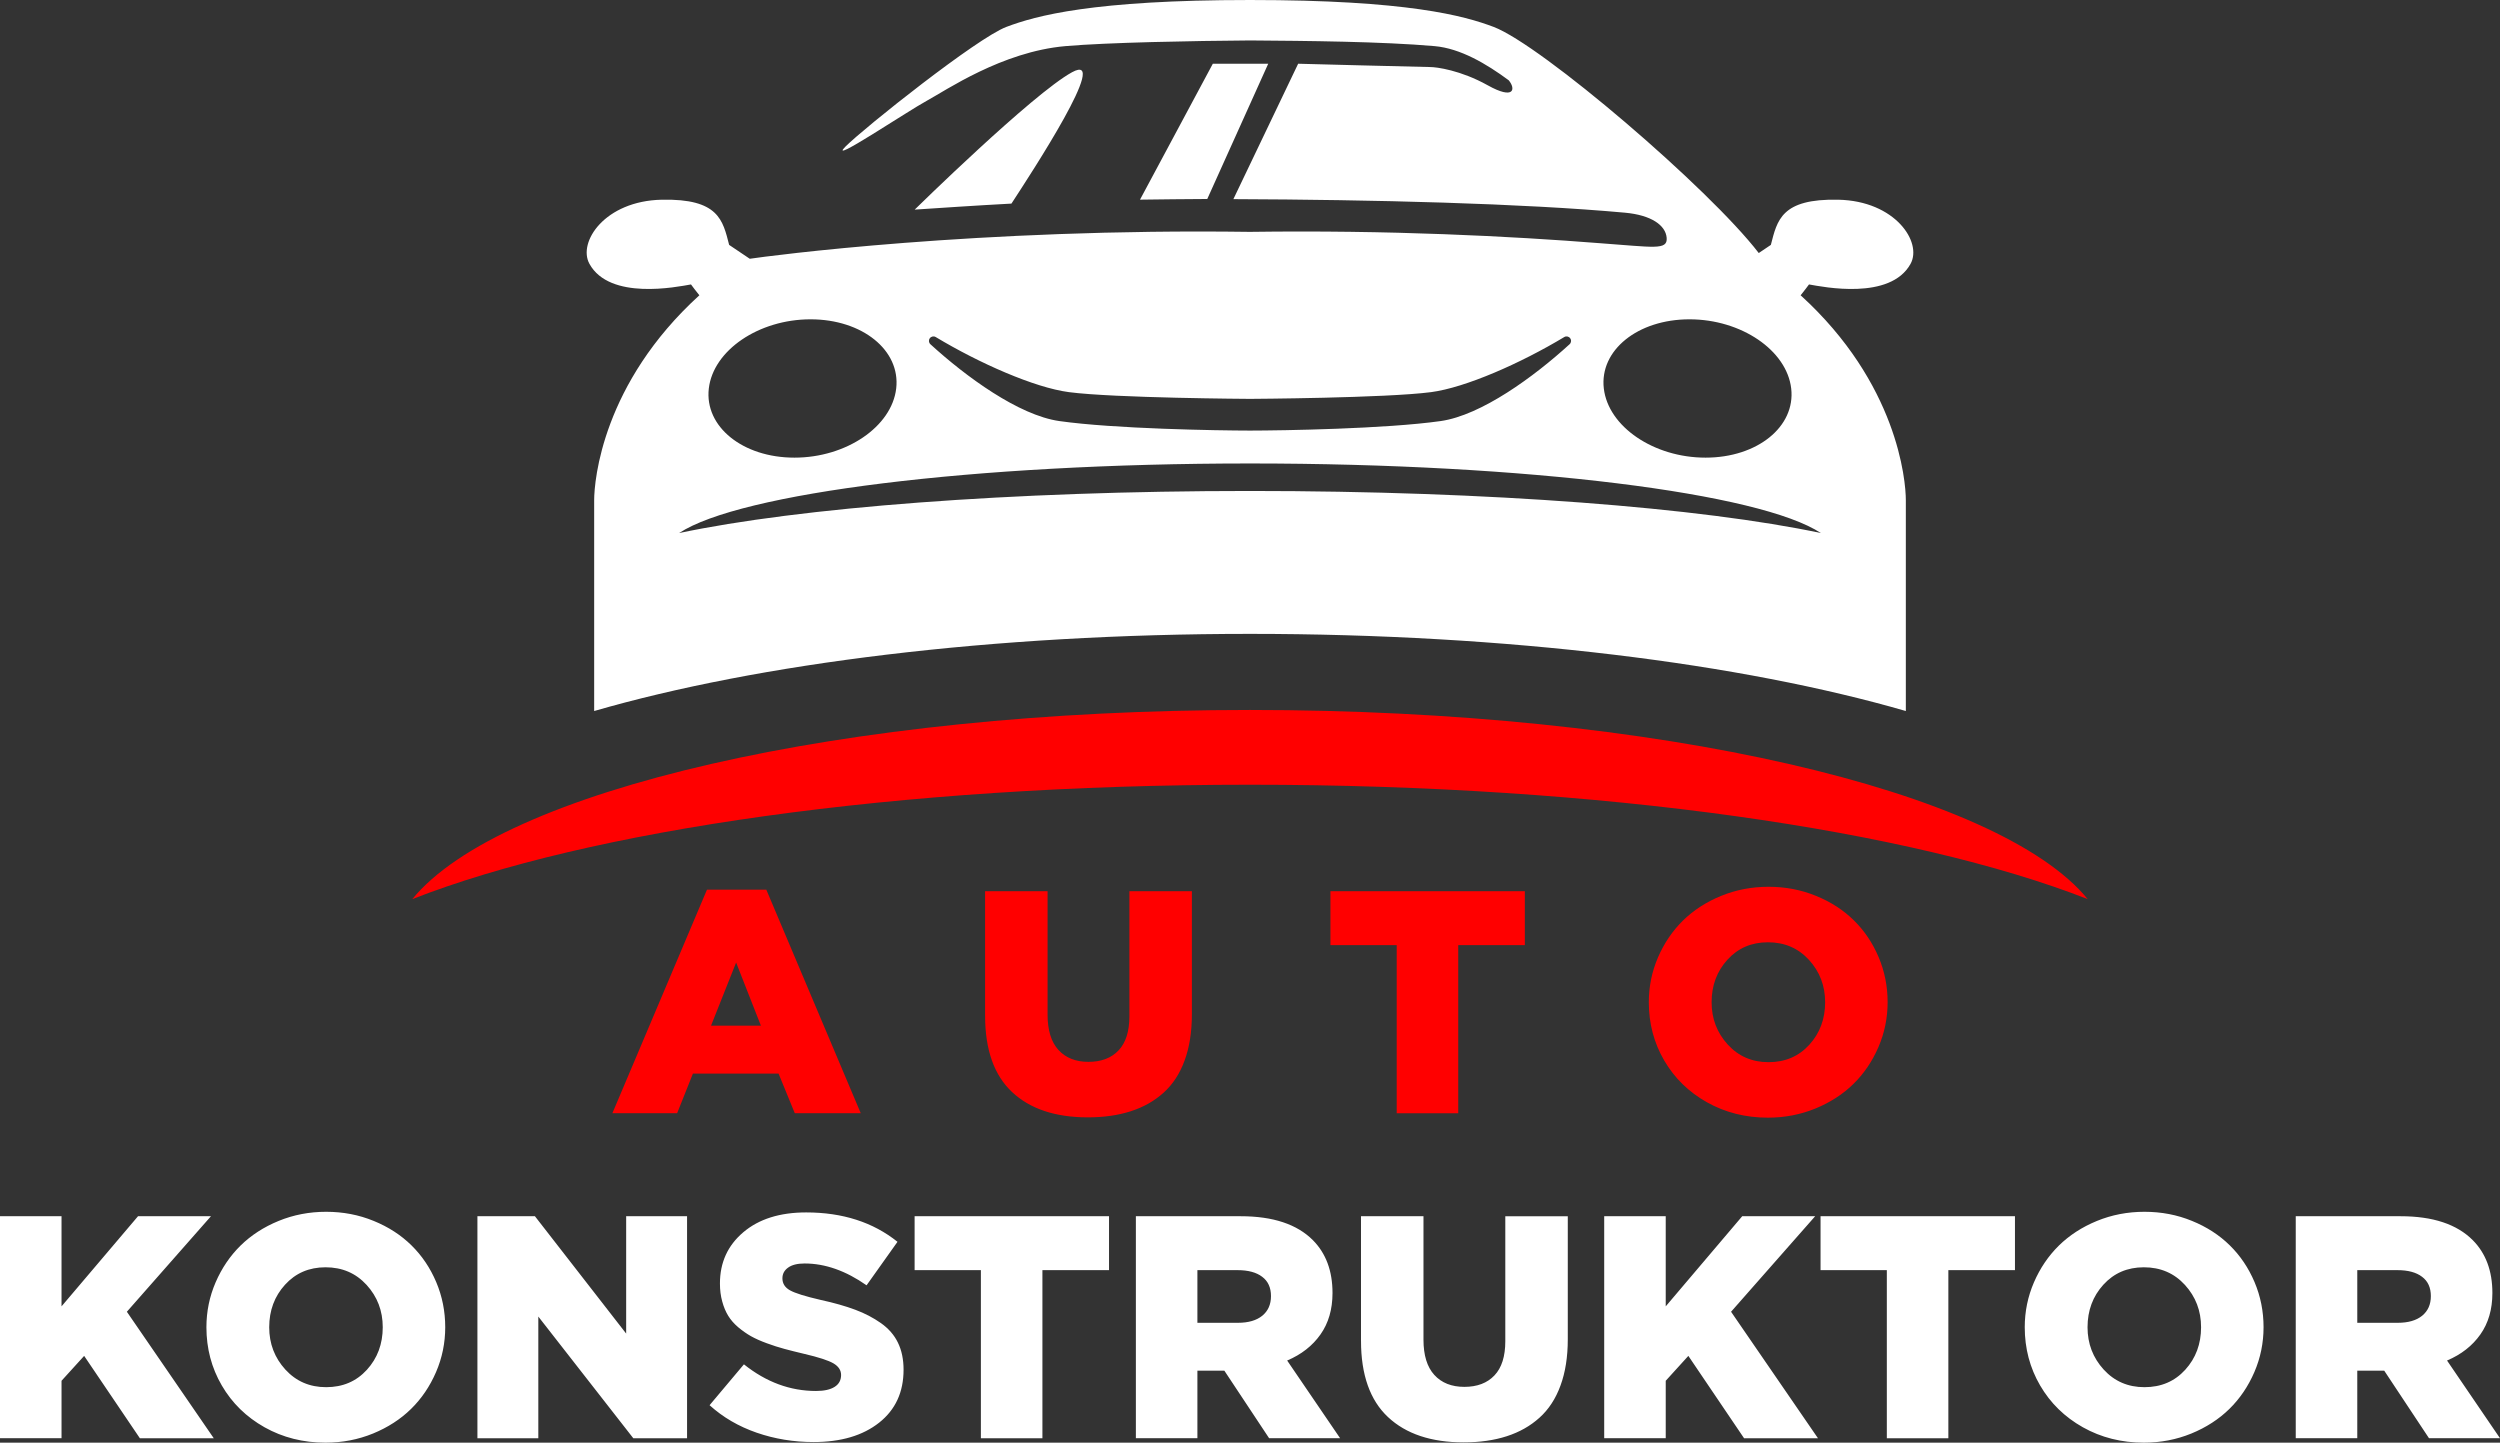
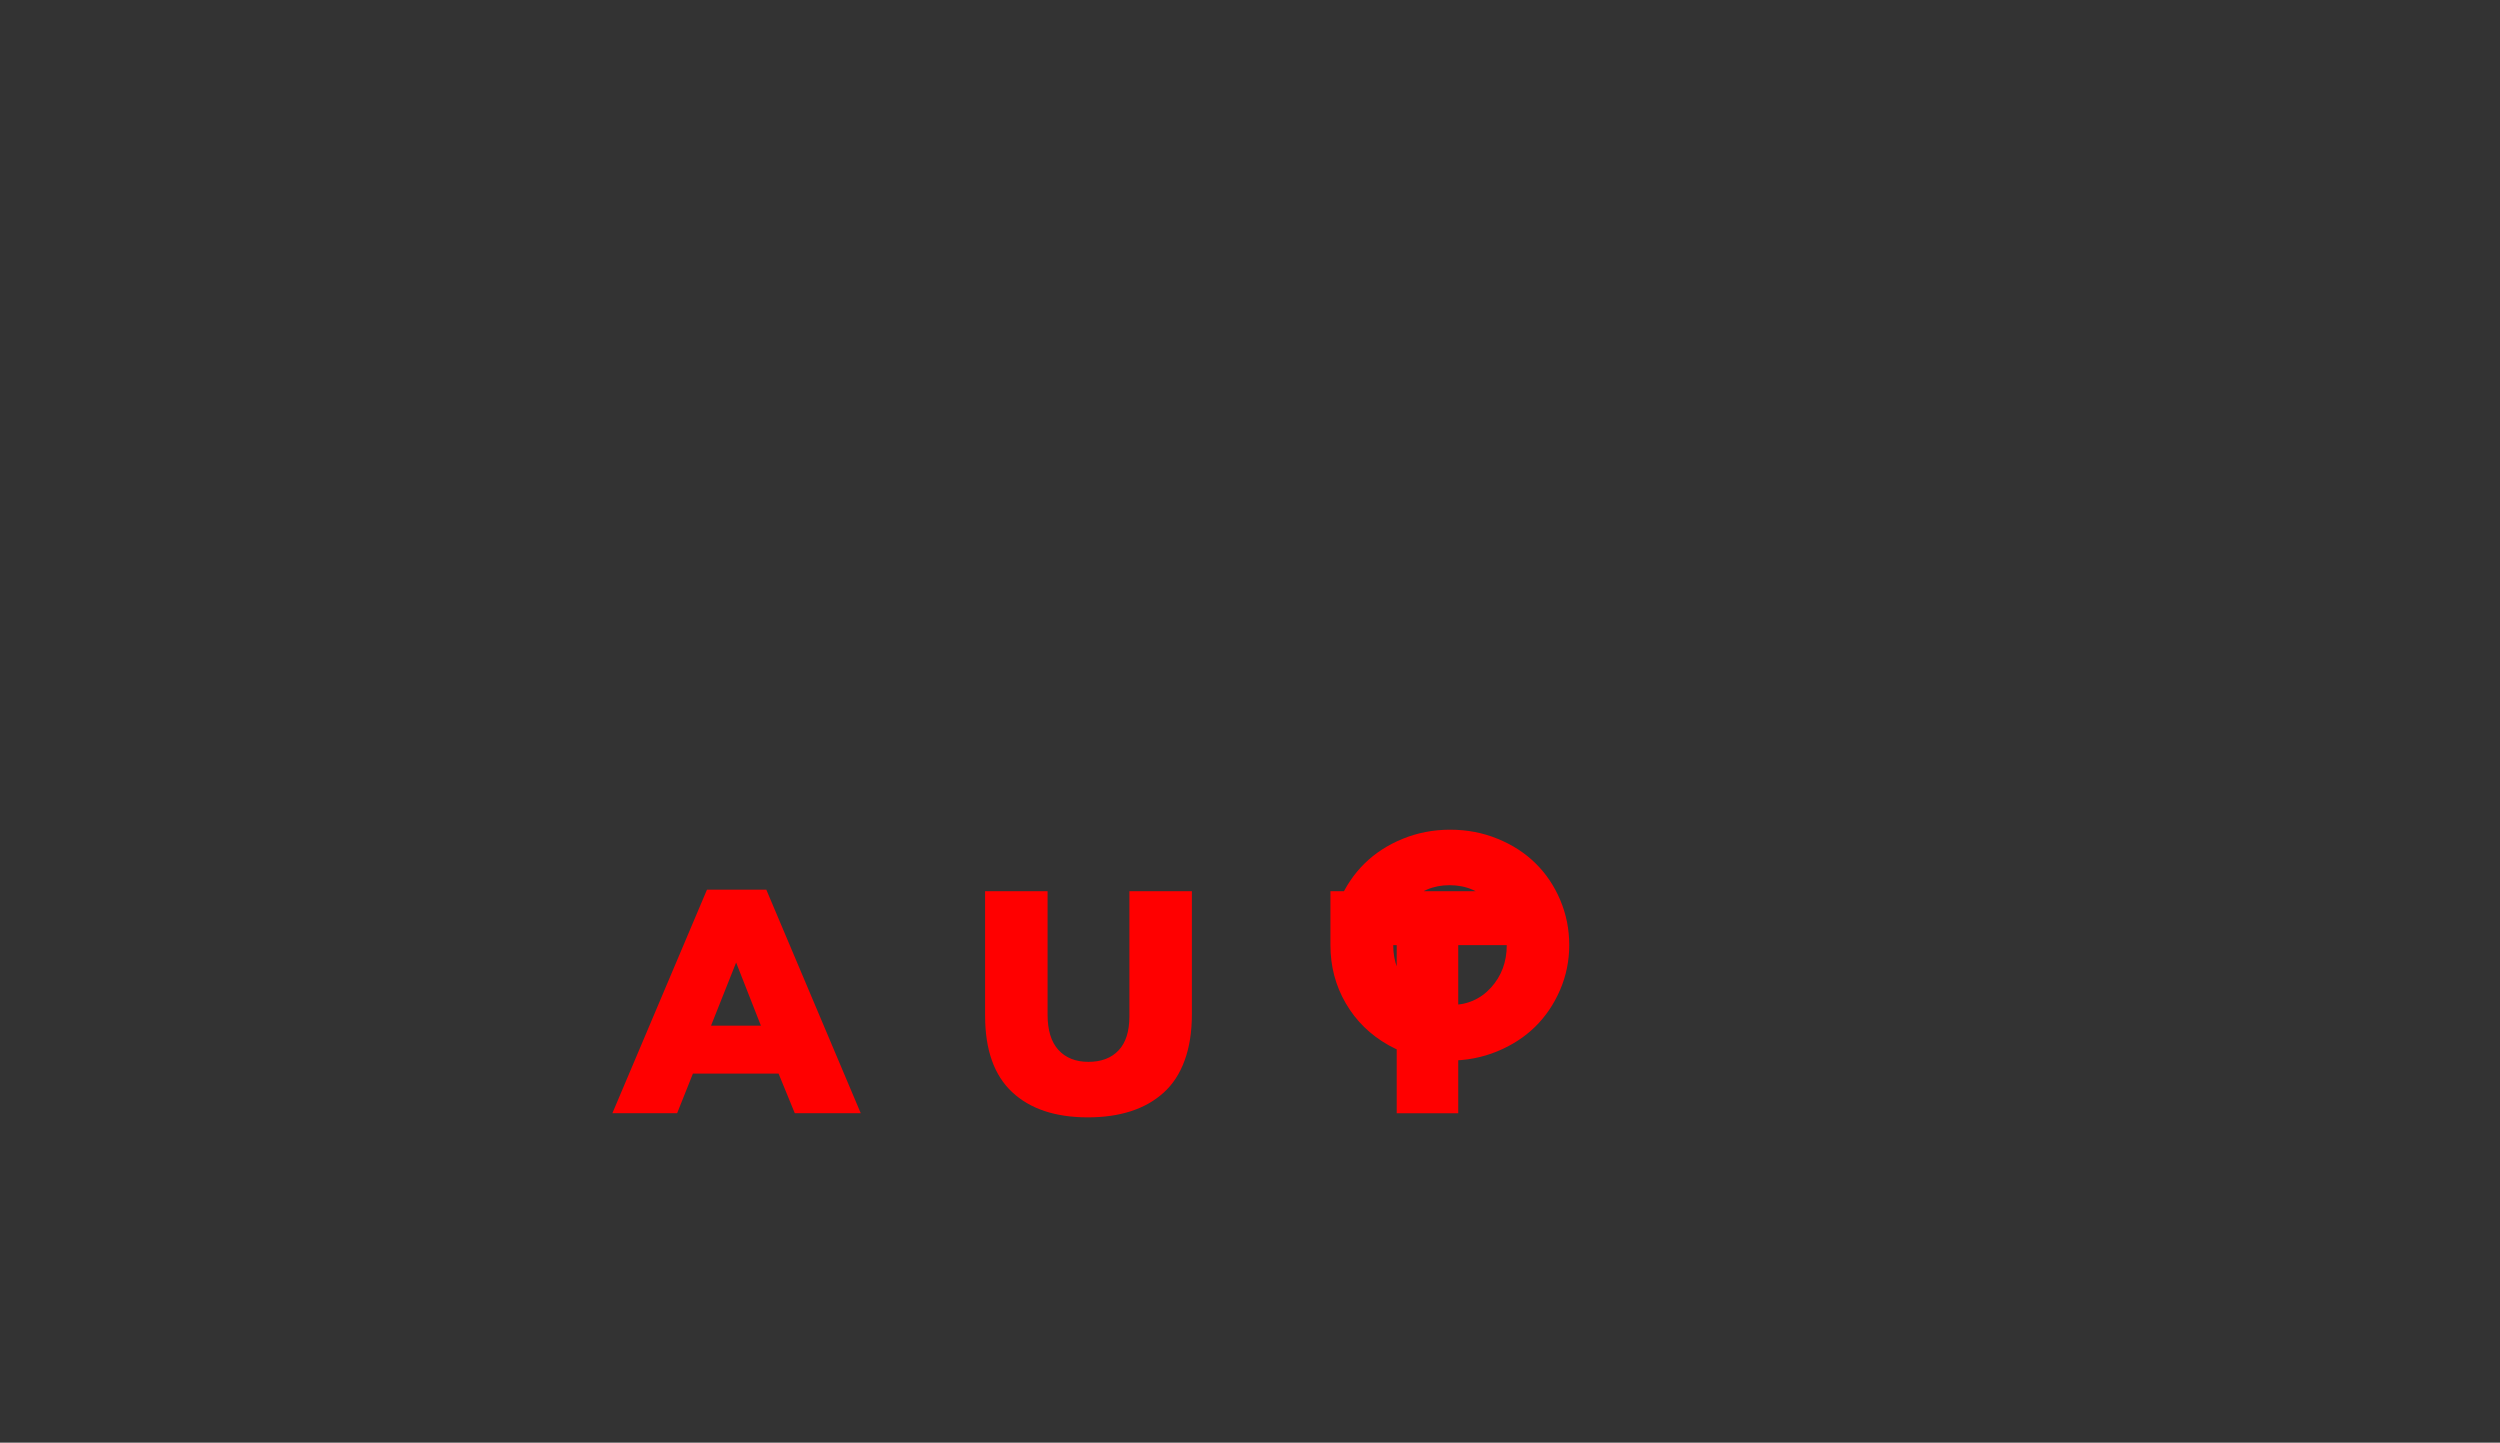
<svg xmlns="http://www.w3.org/2000/svg" xml:space="preserve" width="278.142mm" height="160.508mm" style="shape-rendering:geometricPrecision; text-rendering:geometricPrecision; image-rendering:optimizeQuality; fill-rule:evenodd; clip-rule:evenodd" viewBox="0 0 3806.09 2196.39">
  <rect x="0" y="0" width="3806.09" height="2196.39" fill="#333333" stroke="none" />
  <defs>
    <style type="text/css">  .fil0 {fill:red} .fil1 {fill:white} .fil2 {fill:red;fill-rule:nonzero} .fil3 {fill:white;fill-rule:nonzero}  </style>
  </defs>
  <g id="Слой_x0020_1">
-     <path class="fil0" d="M1903.05 1194.69c537.1,0 1008.56,69.52 1275.32,174.17 -134.72,-165.02 -654.57,-287.99 -1275.32,-287.99 -620.75,0 -1140.6,122.96 -1275.32,287.99 266.76,-104.65 738.22,-174.17 1275.32,-174.17z" />
-     <path class="fil1" d="M1903.05 353c211.17,-2.93 397.21,6.57 532.77,17.27l0.16 0.01c81.49,5.81 102.93,11.16 101.42,-8.15 -1.51,-19.31 -23.69,-34.71 -63.51,-38.33 -156.41,-14.21 -382.09,-19.8 -596.16,-20.63l98.62 -206.15c0,0 191.43,5.05 201.08,5.05 9.65,0 46.46,4.83 87.5,27.76 41.02,22.92 42.71,5.16 32,-7.6 -33.77,-24.99 -73.57,-48.58 -112.86,-52.01 -80.1,-7.01 -194.44,-7.99 -281.02,-8.65 -86.58,0.66 -217.37,3.08 -281.02,8.65 -96.55,8.45 -182.23,67.58 -211.2,83.27 -28.96,15.69 -152.66,98.66 -123.69,69.7 28.96,-28.96 200.34,-165.34 244.99,-182.23 44.65,-16.9 131.17,-40.96 370.92,-40.96 239.75,0 326.27,24.07 370.92,40.96 72.61,27.47 327.87,245.63 403.63,344.27 6.41,-4.33 13.35,-9.02 18.42,-12.4 9.66,-37.41 15.69,-70.6 102.58,-68.79 86.89,1.81 128.23,64.72 110.12,97.61 -30.82,55.99 -133.08,35.18 -154.63,31.38 0,0 -9.31,12.64 -12.75,16.52 147.24,133.96 160.18,281.27 160.18,312.05l0 320.87c-249.93,-72.3 -604.81,-117.45 -998.47,-117.45 -393.66,0 -748.55,45.15 -998.47,117.45l0 -320.87c0,-30.78 12.94,-178.09 160.18,-312.05 -3.43,-3.88 -12.75,-16.52 -12.75,-16.52 -21.55,3.8 -123.81,24.61 -154.63,-31.38 -18.1,-32.89 23.23,-95.8 110.12,-97.61 86.89,-1.81 92.93,31.38 102.58,68.79 9.05,6.03 24.14,16.29 31.38,21.12 27.67,-4.12 345.98,-46.73 761.59,-40.95zm-270.96 -243c-59.95,32.8 -239.55,209.14 -239.55,209.14 39.06,-2.56 89.1,-6.04 147.32,-9.17 30.75,-47.13 152.17,-232.77 92.22,-199.97zm205.9 192.95l92.8 -205.92 -84.34 0 -110.87 206.95c33.35,-0.48 67.61,-0.83 102.42,-1.03zm65.06 444.52c366.02,0 687.31,25.57 869.1,64.06 -91.81,-60.7 -446.08,-105.93 -869.1,-105.93 -423.03,0 -777.3,45.23 -869.1,105.93 181.79,-38.49 503.08,-64.06 869.1,-64.06zm0 -91.93c49.48,-0.08 206.55,-2.62 290.17,-14.48 61.98,-8.79 142.21,-67.53 196.37,-116.98 2.61,-2.38 2.98,-6.31 0.87,-9.14 -2.11,-2.83 -5.99,-3.6 -9.02,-1.78 -66.36,39.92 -150.3,76.95 -202.71,83.84 -68.79,9.05 -275.69,10.26 -275.69,10.26 0,0 -206.9,-1.21 -275.69,-10.26 -52.41,-6.9 -136.35,-43.92 -202.71,-83.84 -3.03,-1.82 -6.91,-1.06 -9.02,1.78 -2.11,2.83 -1.73,6.76 0.87,9.14 54.16,49.45 134.39,108.19 196.37,116.98 83.62,11.86 240.69,14.4 290.17,14.48zm-669.04 -169.4c78.78,0 137.16,47.14 130.4,105.3 -6.76,58.15 -76.11,105.3 -154.89,105.3 -78.78,0 -137.16,-47.14 -130.4,-105.3 6.76,-58.16 76.11,-105.3 154.89,-105.3zm1338.09 0c-78.78,0 -137.16,47.14 -130.4,105.3 6.76,58.15 76.11,105.3 154.89,105.3 78.78,0 137.16,-47.14 130.4,-105.3 -6.76,-58.16 -76.11,-105.3 -154.89,-105.3z" />
-     <path class="fil2" d="M932.3 1694.82l144.05 -340.4 90.29 0 143.81 340.4 -100.43 0 -24.71 -60.36 -130.37 0 -24.06 60.36 -98.58 0zm150.17 -133.26l75.97 0 -37.74 -96.17 -38.22 96.17zm417.27 -15.05l0 -189.68 95.12 0 0 187.91c0,23.66 5.47,41.6 16.5,53.68 11.03,12.15 26.32,18.19 45.79,18.19 19.48,0 34.77,-5.79 45.79,-17.46 11.02,-11.59 16.5,-28.97 16.5,-52.07l0 -190.24 95.12 0 0 187.34c0,26.88 -3.7,50.3 -11.1,70.42 -7.32,20.12 -18.03,36.45 -32.03,49.01 -14,12.63 -30.58,21.97 -49.81,28.17 -19.23,6.2 -41.04,9.34 -65.42,9.34 -49.57,0 -88.04,-12.88 -115.4,-38.55 -27.36,-25.67 -41.04,-64.38 -41.04,-116.04zm525.75 -107.59l0 -82.08 295.98 0 0 82.08 -101.4 0 0 255.91 -93.67 0 0 -255.91 -100.92 0zm484.71 86.91c0,-23.9 4.67,-46.67 14,-68.32 9.34,-21.57 21.97,-40.24 37.98,-56.01 16.01,-15.69 35.33,-28.25 57.94,-37.5 22.53,-9.25 46.67,-13.92 72.35,-13.92 25.67,0 49.73,4.59 72.27,13.84 22.53,9.17 41.69,21.57 57.62,37.26 15.93,15.61 28.49,34.28 37.66,55.85 9.18,21.65 13.76,44.58 13.76,68.8 0,23.9 -4.67,46.68 -14,68.32 -9.34,21.65 -22.05,40.4 -38.06,56.09 -16.01,15.69 -35.33,28.17 -57.86,37.42 -22.61,9.25 -46.76,13.92 -72.35,13.92 -34.04,0 -64.94,-7.81 -92.79,-23.42 -27.76,-15.61 -49.49,-36.86 -65.1,-63.66 -15.61,-26.8 -23.42,-56.33 -23.42,-88.68zm95.6 0c0,25.03 8.21,46.43 24.54,64.38 16.42,17.95 37.1,26.88 62.13,26.88 25.35,0 46.03,-8.85 62.13,-26.56 16.01,-17.62 24.06,-39.27 24.06,-64.7 0,-25.03 -8.21,-46.43 -24.54,-64.38 -16.42,-17.95 -37.26,-26.88 -62.61,-26.88 -25.03,0 -45.55,8.85 -61.64,26.56 -16.01,17.62 -24.06,39.27 -24.06,64.7z" />
-     <path class="fil3" d="M-0 2189.63l0 -337.99 93.67 0 0 137.21 116.45 -137.21 111.05 0 -128.03 145.42 132.3 192.57 -112.5 0 -84.82 -125.38 -34.44 37.9 0 87.47 -93.67 0zm314.25 -169c0,-23.9 4.67,-46.67 14,-68.32 9.34,-21.57 21.97,-40.24 37.98,-56.01 16.01,-15.69 35.33,-28.25 57.94,-37.5 22.53,-9.25 46.67,-13.92 72.35,-13.92 25.67,0 49.73,4.59 72.27,13.84 22.53,9.17 41.69,21.57 57.62,37.26 15.93,15.61 28.49,34.28 37.66,55.85 9.18,21.65 13.76,44.58 13.76,68.8 0,23.9 -4.67,46.68 -14,68.32 -9.34,21.65 -22.05,40.4 -38.06,56.09 -16.01,15.69 -35.33,28.17 -57.86,37.42 -22.61,9.25 -46.76,13.92 -72.35,13.92 -34.04,0 -64.94,-7.81 -92.79,-23.42 -27.76,-15.61 -49.49,-36.86 -65.1,-63.66 -15.61,-26.8 -23.42,-56.33 -23.42,-88.68zm95.6 0c0,25.03 8.21,46.43 24.54,64.38 16.42,17.95 37.1,26.88 62.13,26.88 25.35,0 46.03,-8.85 62.13,-26.56 16.01,-17.62 24.06,-39.27 24.06,-64.7 0,-25.03 -8.21,-46.43 -24.54,-64.38 -16.42,-17.95 -37.26,-26.88 -62.61,-26.88 -25.03,0 -45.55,8.85 -61.64,26.56 -16.01,17.62 -24.06,39.27 -24.06,64.7zm316.99 169l0 -337.99 87.56 0 138.9 178.65 0 -178.65 92.71 0 0 337.99 -81.84 0 -144.61 -185.25 0 185.25 -92.71 0zm353.44 -50.3l52.31 -62.21c33.8,27.04 70.42,40.56 109.69,40.56 12.39,0 21.81,-2.09 28.41,-6.28 6.52,-4.1 9.82,-10.14 9.82,-18.03 0,-7.24 -3.86,-13.12 -11.59,-17.7 -7.72,-4.51 -22.69,-9.42 -44.9,-14.57 -11.43,-2.74 -21.33,-5.15 -29.77,-7.48 -8.45,-2.25 -17.46,-5.15 -26.88,-8.61 -9.5,-3.46 -17.54,-7.08 -24.14,-10.78 -6.68,-3.78 -13.12,-8.37 -19.48,-13.68 -6.28,-5.39 -11.35,-11.19 -15.13,-17.38 -3.78,-6.2 -6.84,-13.44 -9.09,-21.81 -2.33,-8.37 -3.46,-17.46 -3.46,-27.36 0,-31.87 11.83,-57.86 35.57,-77.98 23.74,-20.12 55.61,-30.18 95.68,-30.18 55.45,0 101.8,14.89 139.06,44.74l-47.08 66.23c-31.55,-22.13 -63.01,-33.24 -94.32,-33.24 -10.94,0 -19.31,2.09 -25.11,6.28 -5.79,4.1 -8.69,9.58 -8.69,16.34 0,7.89 3.86,14 11.59,18.27 7.73,4.35 23.26,9.17 46.6,14.57 20.6,4.51 38.14,9.5 52.71,14.97 14.49,5.39 27.52,12.23 39.11,20.36 11.59,8.21 20.28,18.11 25.91,29.86 5.71,11.75 8.53,25.43 8.53,41.12 0,34.12 -12.39,61 -37.26,80.63 -24.87,19.64 -58.1,29.45 -99.63,29.45 -30.5,0 -59.39,-4.75 -86.75,-14.24 -27.44,-9.5 -51.34,-23.42 -71.7,-41.85zm312.16 -205.61l0 -82.08 295.98 0 0 82.08 -101.4 0 0 255.91 -93.67 0 0 -255.91 -100.92 0zm336.86 255.91l0 -337.99 159.58 0c49.09,0 85.7,12.15 109.93,36.45 19.88,20.04 29.86,46.84 29.86,80.47 0,24.79 -6.12,45.79 -18.27,63.01 -12.15,17.3 -29.13,30.58 -50.78,39.75l80.63 118.3 -108.08 0 -68.16 -102.85 -41.04 0 0 102.85 -93.67 0zm93.67 -175.75l61.81 0c15.85,0 28.17,-3.62 37.02,-10.78 8.77,-7.24 13.2,-17.14 13.2,-29.86 0,-12.88 -4.43,-22.69 -13.36,-29.37 -8.85,-6.76 -21.33,-10.14 -37.34,-10.14l-61.32 0 0 80.15zm249.07 27.44l0 -189.68 95.12 0 0 187.91c0,23.66 5.47,41.6 16.5,53.68 11.03,12.15 26.32,18.19 45.79,18.19 19.48,0 34.77,-5.79 45.79,-17.46 11.02,-11.59 16.5,-28.97 16.5,-52.07l0 -190.24 95.12 0 0 187.34c0,26.88 -3.7,50.3 -11.1,70.42 -7.32,20.12 -18.03,36.45 -32.03,49.01 -14,12.63 -30.58,21.97 -49.81,28.17 -19.23,6.2 -41.04,9.34 -65.42,9.34 -49.57,0 -88.04,-12.88 -115.4,-38.55 -27.36,-25.67 -41.04,-64.38 -41.04,-116.04zm370.26 148.31l0 -337.99 93.67 0 0 137.21 116.45 -137.21 111.05 0 -128.03 145.42 132.3 192.57 -112.5 0 -84.82 -125.38 -34.44 37.9 0 87.47 -93.67 0zm329.38 -255.91l0 -82.08 295.98 0 0 82.08 -101.4 0 0 255.91 -93.67 0 0 -255.91 -100.92 0zm310.87 86.91c0,-23.9 4.67,-46.67 14,-68.32 9.34,-21.57 21.97,-40.24 37.98,-56.01 16.01,-15.69 35.33,-28.25 57.94,-37.5 22.53,-9.25 46.67,-13.92 72.35,-13.92 25.67,0 49.73,4.59 72.27,13.84 22.53,9.17 41.69,21.57 57.62,37.26 15.93,15.61 28.49,34.28 37.66,55.85 9.18,21.65 13.76,44.58 13.76,68.8 0,23.9 -4.67,46.68 -14,68.32 -9.34,21.65 -22.05,40.4 -38.06,56.09 -16.01,15.69 -35.33,28.17 -57.86,37.42 -22.61,9.25 -46.76,13.92 -72.35,13.92 -34.04,0 -64.94,-7.81 -92.79,-23.42 -27.76,-15.61 -49.49,-36.86 -65.1,-63.66 -15.61,-26.8 -23.42,-56.33 -23.42,-88.68zm95.6 0c0,25.03 8.21,46.43 24.54,64.38 16.42,17.95 37.1,26.88 62.13,26.88 25.35,0 46.03,-8.85 62.13,-26.56 16.01,-17.62 24.06,-39.27 24.06,-64.7 0,-25.03 -8.21,-46.43 -24.54,-64.38 -16.42,-17.95 -37.26,-26.88 -62.61,-26.88 -25.03,0 -45.55,8.85 -61.64,26.56 -16.01,17.62 -24.06,39.27 -24.06,64.7zm316.99 169l0 -337.99 159.58 0c49.09,0 85.7,12.15 109.93,36.45 19.88,20.04 29.86,46.84 29.86,80.47 0,24.79 -6.12,45.79 -18.27,63.01 -12.15,17.3 -29.13,30.58 -50.78,39.75l80.63 118.3 -108.08 0 -68.16 -102.85 -41.04 0 0 102.85 -93.67 0zm93.67 -175.75l61.81 0c15.85,0 28.17,-3.62 37.02,-10.78 8.77,-7.24 13.2,-17.14 13.2,-29.86 0,-12.88 -4.43,-22.69 -13.36,-29.37 -8.85,-6.76 -21.33,-10.14 -37.34,-10.14l-61.32 0 0 80.15z" />
+     <path class="fil2" d="M932.3 1694.82l144.05 -340.4 90.29 0 143.81 340.4 -100.43 0 -24.71 -60.36 -130.37 0 -24.06 60.36 -98.58 0zm150.17 -133.26l75.97 0 -37.74 -96.17 -38.22 96.17zm417.27 -15.05l0 -189.68 95.12 0 0 187.91c0,23.66 5.47,41.6 16.5,53.68 11.03,12.15 26.32,18.19 45.79,18.19 19.48,0 34.77,-5.79 45.79,-17.46 11.02,-11.59 16.5,-28.97 16.5,-52.07l0 -190.24 95.12 0 0 187.34c0,26.88 -3.7,50.3 -11.1,70.42 -7.32,20.12 -18.03,36.45 -32.03,49.01 -14,12.63 -30.58,21.97 -49.81,28.17 -19.23,6.2 -41.04,9.34 -65.42,9.34 -49.57,0 -88.04,-12.88 -115.4,-38.55 -27.36,-25.67 -41.04,-64.38 -41.04,-116.04zm525.75 -107.59l0 -82.08 295.98 0 0 82.08 -101.4 0 0 255.91 -93.67 0 0 -255.91 -100.92 0zc0,-23.9 4.67,-46.67 14,-68.32 9.34,-21.57 21.97,-40.24 37.98,-56.01 16.01,-15.69 35.33,-28.25 57.94,-37.5 22.53,-9.25 46.67,-13.92 72.35,-13.92 25.67,0 49.73,4.59 72.27,13.84 22.53,9.17 41.69,21.57 57.62,37.26 15.93,15.61 28.49,34.28 37.66,55.85 9.18,21.65 13.76,44.58 13.76,68.8 0,23.9 -4.67,46.68 -14,68.32 -9.34,21.65 -22.05,40.4 -38.06,56.09 -16.01,15.69 -35.33,28.17 -57.86,37.42 -22.61,9.25 -46.76,13.92 -72.35,13.92 -34.04,0 -64.94,-7.81 -92.79,-23.42 -27.76,-15.61 -49.49,-36.86 -65.1,-63.66 -15.61,-26.8 -23.42,-56.33 -23.42,-88.68zm95.6 0c0,25.03 8.21,46.43 24.54,64.38 16.42,17.95 37.1,26.88 62.13,26.88 25.35,0 46.03,-8.85 62.13,-26.56 16.01,-17.62 24.06,-39.27 24.06,-64.7 0,-25.03 -8.21,-46.43 -24.54,-64.38 -16.42,-17.95 -37.26,-26.88 -62.61,-26.88 -25.03,0 -45.55,8.85 -61.64,26.56 -16.01,17.62 -24.06,39.27 -24.06,64.7z" />
  </g>
</svg>